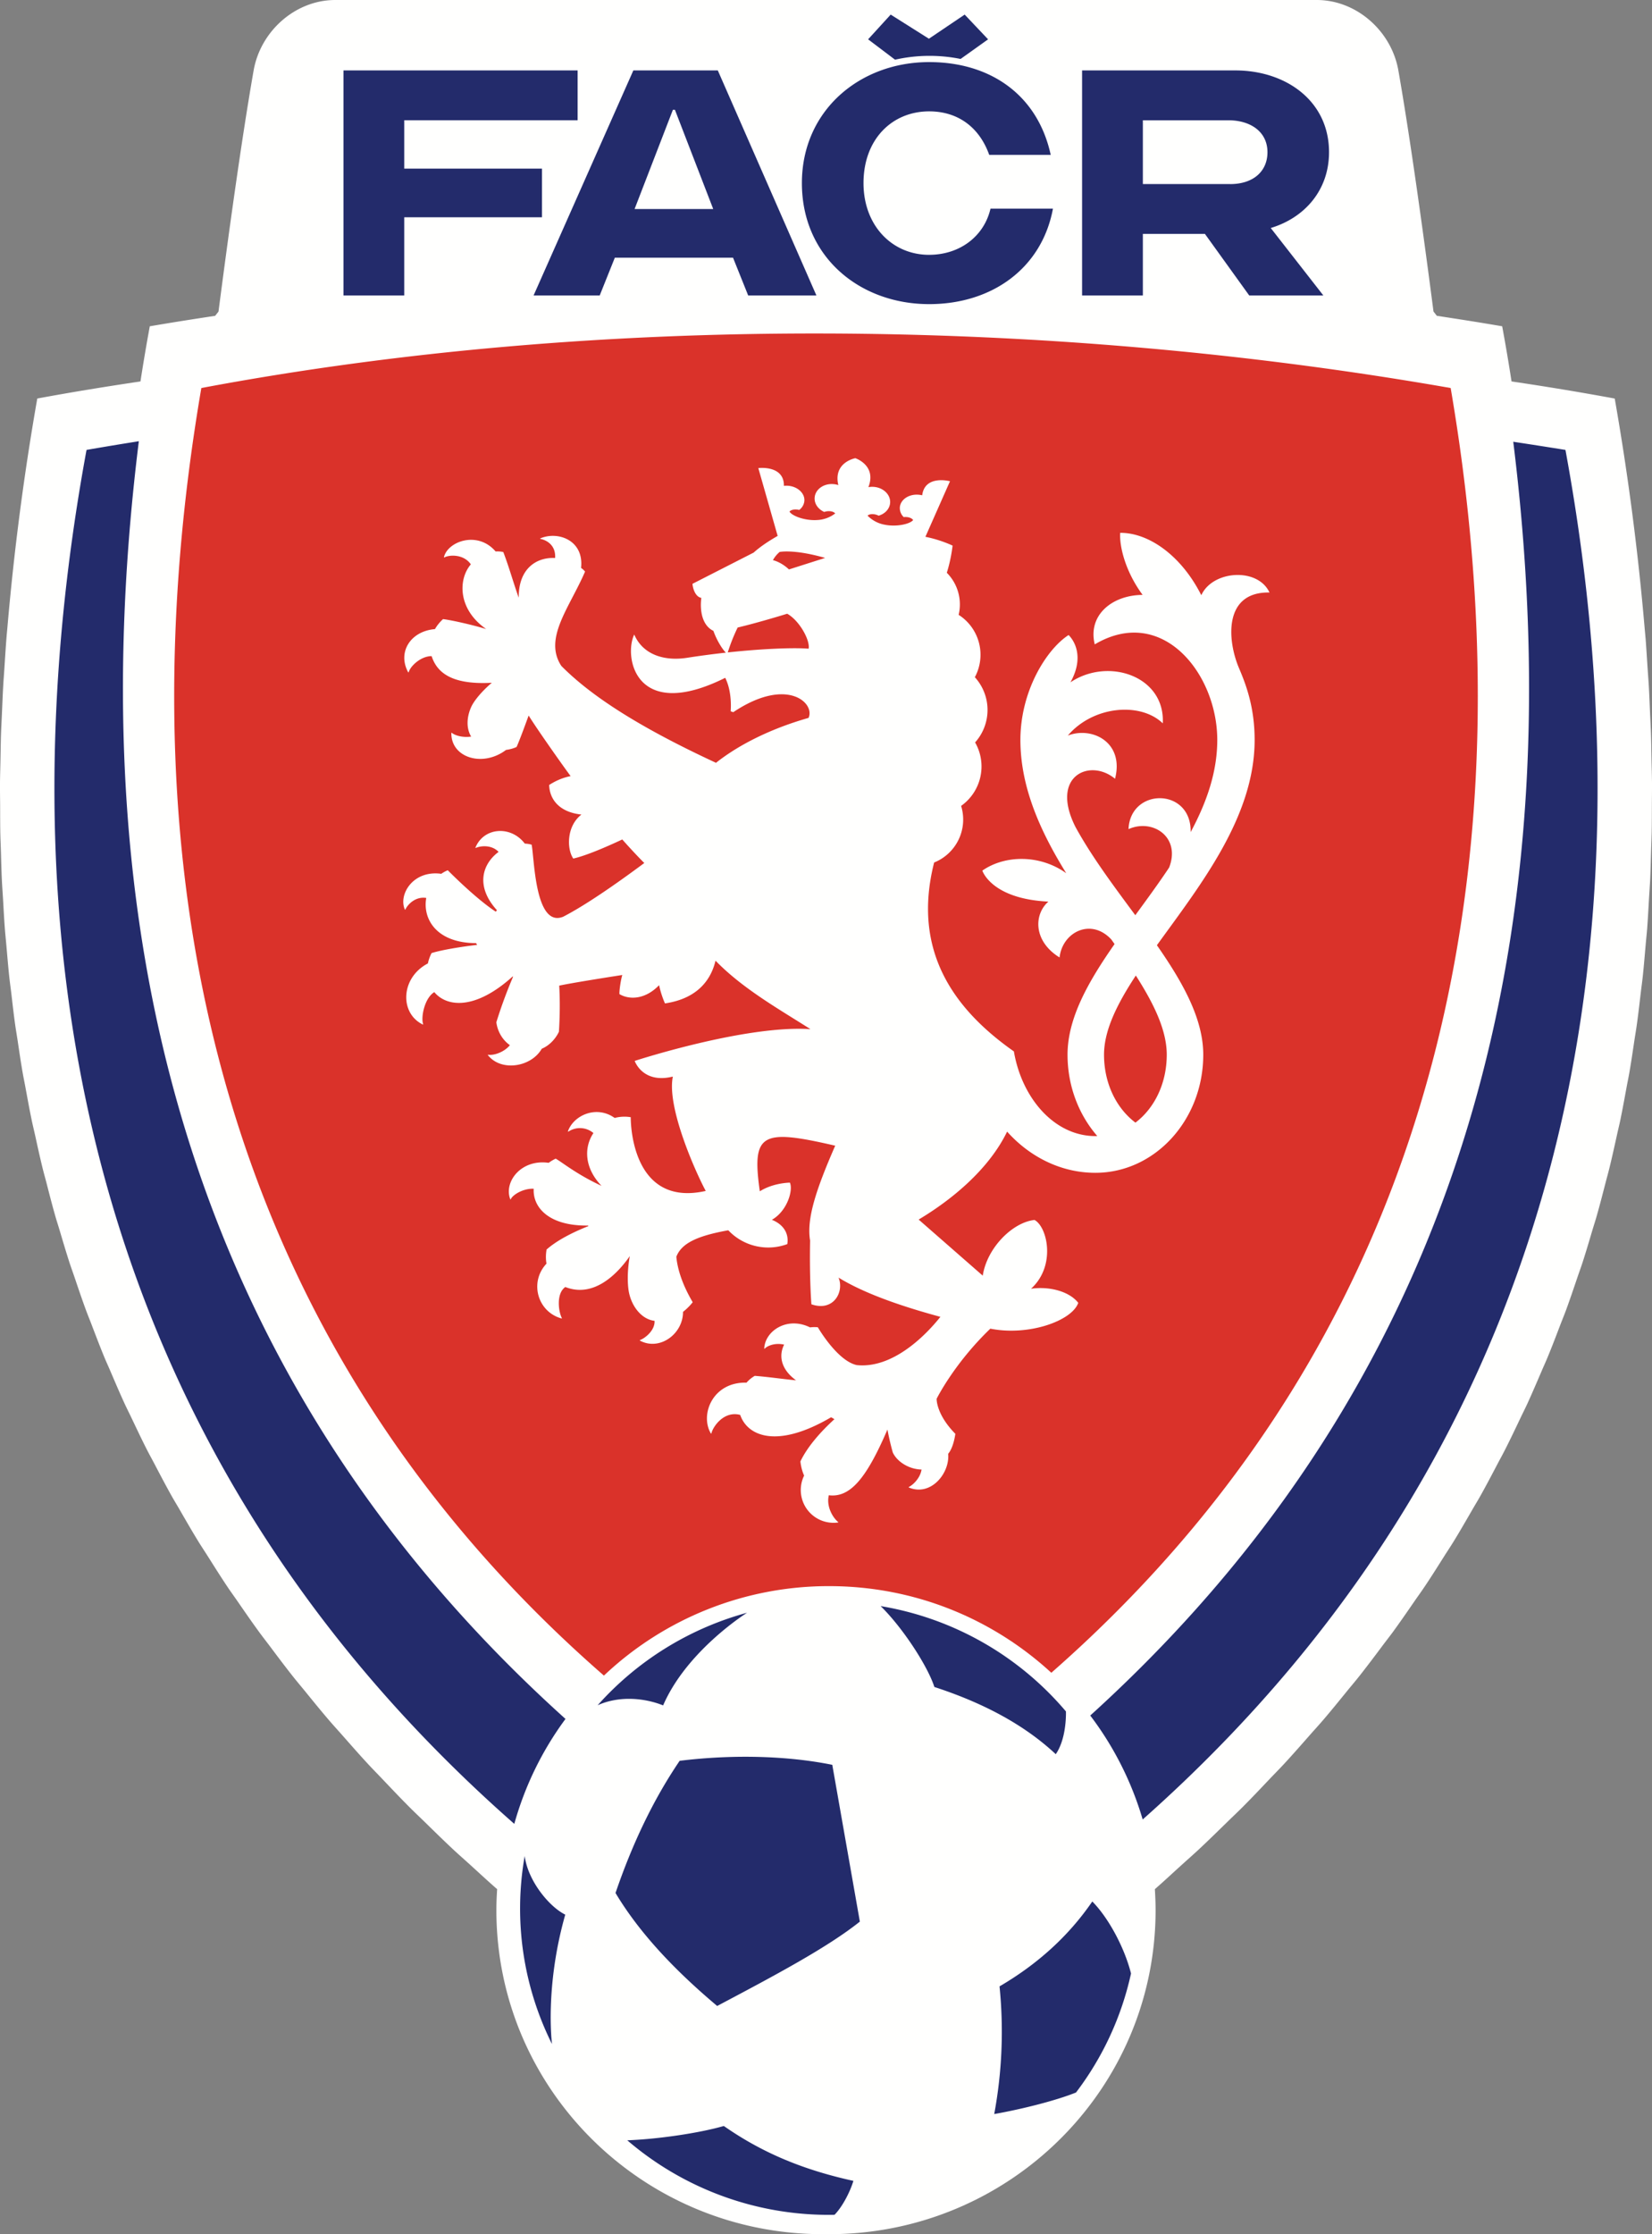
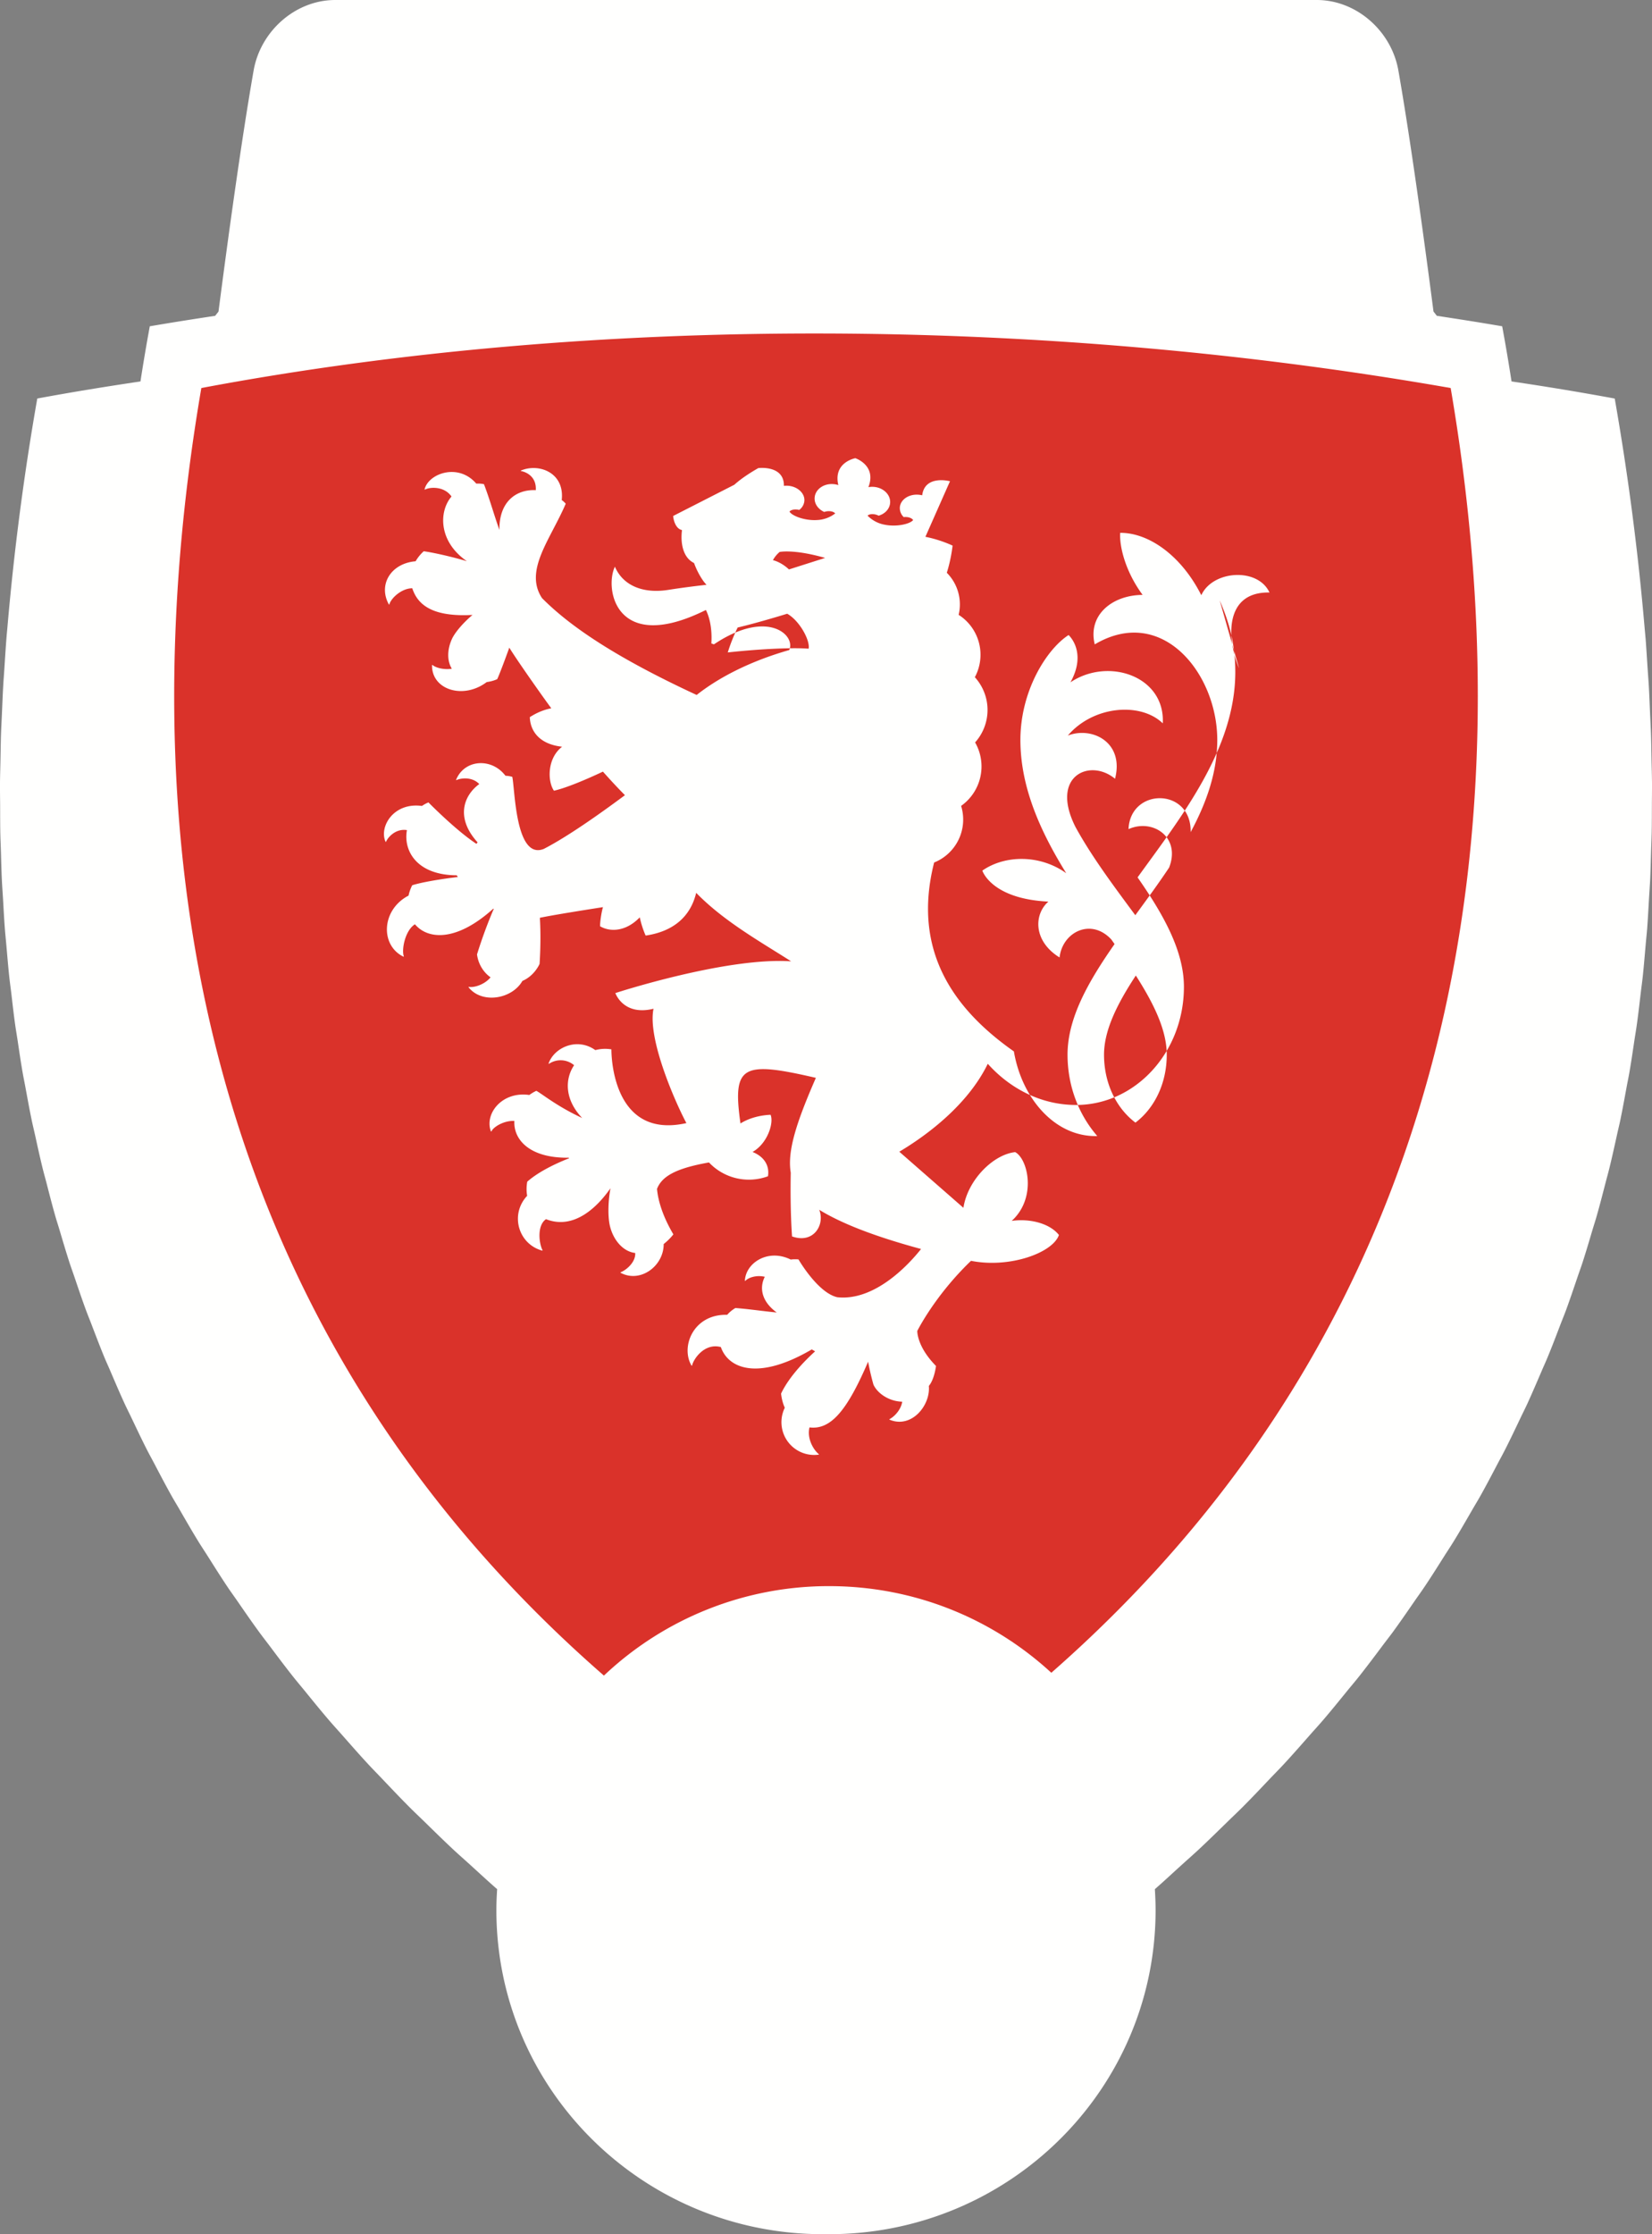
<svg xmlns="http://www.w3.org/2000/svg" width="71" height="96" viewBox="0 0 71 96">
  <rect x="0" y="0" width="71" height="96" fill="#808080" stroke="none" />
  <g fill="none" fill-rule="evenodd">
    <path d="M70.722 27.415c-.012-.154-.028-.307-.041-.46a113.088 113.088 0 00-1.283-9.83 125.467 125.467 0 00-4.435-.735 79.559 79.559 0 00-.402-2.37c-.93-.16-1.868-.307-2.809-.45l-.143-.185c-.406-3.13-.984-7.362-1.51-10.359C59.802 1.336 58.303 0 56.591 0H14.409c-1.712 0-3.212 1.336-3.508 3.026-.526 2.997-1.104 7.229-1.51 10.36l-.143.184c-.94.143-1.88.29-2.81.45a82.449 82.449 0 00-.401 2.37c-1.518.226-3.002.468-4.435.734a112.837 112.837 0 00-1.283 9.83c-.013.154-.03.307-.041.46-.035.443-.062.886-.091 1.33-.016.249-.037.498-.05.747-.023.399-.037.798-.055 1.198-.012.292-.03.585-.039.877-.012.366-.015.732-.023 1.098-.006.327-.017.654-.02.98-.002.33.004.659.006.988.001.364 0 .728.006 1.092.005.3.02.6.029.9.012.393.02.785.039 1.177.012.274.034.548.05.821.024.419.045.838.077 1.256.019.253.046.505.068.757.039.438.074.877.121 1.315.026.244.06.487.09.73.052.447.102.893.164 1.338.033.235.074.468.109.702.068.454.134.909.213 1.362.039.226.087.451.128.677.085.46.168.921.264 1.38.046.22.1.44.149.66.102.464.203.929.317 1.392.052.214.114.427.169.64.12.469.24.937.373 1.404.059.208.127.415.189.623.14.47.279.942.431 1.411.067.206.143.41.213.617.159.47.317.94.49 1.408.075.204.158.406.236.608.179.47.358.939.55 1.407.084.203.178.405.264.607.199.466.397.931.61 1.395.094.203.197.405.293.607.22.462.438.924.672 1.384.102.2.214.4.319.6.24.459.481.919.737 1.376.114.203.238.404.355.607.26.452.521.905.798 1.355.125.204.26.406.39.61.282.447.563.893.86 1.338.137.204.285.406.425.609.304.441.608.882.928 1.32.15.206.31.41.464.614.325.434.65.869.992 1.3.163.207.338.412.506.618.347.427.692.853 1.056 1.277.18.21.37.417.554.625.368.418.734.836 1.118 1.251.195.21.402.42.602.63.39.41.777.82 1.183 1.226.21.212.433.42.648.63.412.403.822.806 1.251 1.206.228.212.469.422.702.634.384.349.76.7 1.159 1.047-.02.299-.033.599-.033.903C21.334 89.767 27.619 96 35.371 96c.044 0 .086-.003.129-.003.043 0 .085.003.128.003 7.753 0 14.037-6.233 14.037-13.922 0-.304-.013-.604-.031-.903.398-.348.775-.7 1.16-1.049.232-.211.472-.42.7-.632.43-.4.84-.804 1.253-1.207.214-.21.436-.418.646-.628.408-.408.797-.82 1.187-1.232.198-.208.404-.415.598-.624.386-.417.753-.837 1.122-1.256.182-.207.372-.413.55-.62.365-.426.712-.855 1.06-1.283.166-.204.34-.407.502-.612.343-.433.67-.87.997-1.307.151-.202.31-.404.459-.606.32-.44.625-.882.929-1.324.14-.203.287-.404.423-.607.3-.446.581-.894.864-1.342.128-.202.263-.403.387-.605.277-.451.538-.905.8-1.359.116-.202.239-.402.353-.604.255-.455.495-.914.735-1.371.106-.202.219-.403.321-.606.234-.459.452-.92.671-1.38.097-.204.2-.406.294-.61.212-.464.41-.929.61-1.394.086-.203.18-.405.263-.608.193-.466.37-.933.548-1.4.079-.205.164-.41.24-.616.171-.466.329-.935.488-1.404.07-.207.146-.413.214-.62.152-.467.29-.935.428-1.403.063-.21.132-.42.192-.632.133-.468.253-.938.375-1.408.054-.21.114-.422.166-.634.116-.469.218-.939.322-1.408.046-.215.1-.429.145-.643.097-.466.181-.932.267-1.399.04-.22.087-.439.125-.659.08-.46.147-.921.216-1.382.034-.227.074-.454.105-.682.064-.452.115-.906.168-1.36.028-.236.062-.472.087-.708.046-.436.082-.873.12-1.31.022-.255.05-.509.07-.764.031-.42.053-.84.077-1.26.016-.272.036-.543.05-.815.018-.403.027-.807.039-1.21.009-.29.023-.578.028-.867.007-.377.005-.754.007-1.131.001-.316.007-.632.005-.948-.003-.342-.014-.685-.021-1.027-.007-.35-.01-.701-.022-1.051-.01-.304-.027-.607-.04-.91-.017-.39-.031-.779-.053-1.167-.014-.25-.035-.498-.051-.747-.03-.444-.056-.887-.09-1.33" fill="#FFFFFE" />
    <path d="M45.184 71.877c17.942-15.741 20.29-36.932 17.163-55.204-17.317-3.032-36.587-3.216-53.694 0-3.136 18.32-.766 39.572 17.302 55.325a14.049 14.049 0 019.679-3.844c3.69 0 7.044 1.414 9.55 3.723" fill="#DA322A" />
-     <path d="M29.21 75.66c-1.138 1.675-2.041 3.584-2.756 5.679 1.018 1.704 2.532 3.311 4.369 4.855 2.424-1.283 4.732-2.506 6.132-3.625l-1.185-6.737c-1.904-.386-4.25-.457-6.56-.172m16.602-2.122a13.293 13.293 0 00-7.963-4.526c.968.95 2.03 2.599 2.308 3.475 2.038.665 3.822 1.584 5.218 2.888.483-.7.437-1.837.437-1.837m1.133 8.166c-1.019 1.488-2.359 2.697-3.987 3.648a19.35 19.35 0 01-.228 5.486c1.159-.204 2.638-.573 3.515-.926a13.064 13.064 0 002.364-5.114c-.28-1.109-.963-2.385-1.664-3.094M26.959 91.966a13.288 13.288 0 008.844 3.202l.066-.003c.34-.35.662-.974.809-1.456-2.223-.487-3.962-1.237-5.57-2.358-1.067.308-2.84.566-4.15.615M22.55 79.75a13.035 13.035 0 001.174 8.081s-.32-2.433.57-5.562c-.667-.323-1.602-1.43-1.744-2.52m5.95-6.47c1.022-2.365 3.608-3.982 3.608-3.982a13.286 13.286 0 00-6.423 3.976c.985-.442 2.089-.288 2.815.006m9.967-70.714L37.31 1.69l.97-1.063 1.643 1.037L41.46.627l1.006 1.063-1.181.843a6.754 6.754 0 00-2.818.032M24.825 5.166v-2.14H14.762v9.668h2.611V9.336h5.921V7.245h-5.921V5.166zm32.294 1.373c0-2.211-1.864-3.513-4.026-3.513h-6.587v9.668h2.612V10.05h2.667l1.903 2.644h3.186l-2.26-2.897c1.462-.44 2.505-1.628 2.505-3.258m-4.247 1.37h-3.754V5.168h3.675c.946 0 1.68.488 1.68 1.372 0 .831-.62 1.37-1.601 1.37m-20.719 4.784h2.934L30.85 3.026h-3.63l-4.287 9.668h2.842l.649-1.621h5.08l.65 1.62zm-3.146-7.976l1.646 4.264h-3.38l1.647-4.264h.087zm10.927 6.232c-1.59 0-2.822-1.253-2.822-3.082 0-1.888 1.232-3.083 2.822-3.083 1.24 0 2.16.687 2.581 1.87h2.643c-.56-2.573-2.588-3.987-5.224-3.987-2.981 0-5.47 2.08-5.47 5.2 0 3.172 2.489 5.2 5.47 5.2 2.696 0 4.842-1.536 5.32-4.103H42.57c-.28 1.203-1.335 1.984-2.637 1.984m-33.967 8.01c-.752.12-1.501.243-2.247.373C.133 38.79 2.631 61.256 22.104 78.37a13.816 13.816 0 012.2-4.51C6.685 57.995 3.638 37.73 5.967 18.958m61.313.374a250.66 250.66 0 00-2.243-.35c2.316 18.709-.71 38.897-18.18 54.732a13.823 13.823 0 012.253 4.467c19.277-17.09 21.744-39.464 18.17-58.849" fill="#232B6B" />
-     <path d="M53.252 28.713c-.508-1.188-.678-3.29 1.308-3.254-.501-1.086-2.445-.955-2.93.117-.87-1.727-2.28-2.691-3.487-2.68-.035.572.211 1.642.964 2.666-1.315.009-2.364.874-2.057 2.126 2.897-1.715 5.266 1.258 5.266 4.107 0 1.388-.465 2.7-1.144 3.96.041-1.918-2.592-1.924-2.67-.129 1.043-.465 2.254.343 1.745 1.652-.463.696-.964 1.377-1.454 2.048-.912-1.236-1.862-2.497-2.57-3.79-1.116-2.207.63-2.967 1.699-2.073.405-1.57-.985-2.26-2.029-1.857 1.096-1.288 3.132-1.446 4.081-.525.107-2.025-2.335-2.855-3.968-1.763.73-1.317-.081-2.031-.081-2.031-.948.613-2.07 2.403-2.07 4.508 0 2.05.874 3.957 1.97 5.726-1.127-.81-2.638-.788-3.606-.112 0 0 .38 1.214 2.839 1.332-.623.542-.663 1.693.48 2.4.12-1.087 1.348-1.716 2.224-.774l.14.198c-1.124 1.61-2.021 3.174-2.021 4.754 0 1.356.487 2.585 1.278 3.495l-.082.002c-1.758 0-3.161-1.626-3.502-3.638-2.619-1.84-4.382-4.354-3.428-8.117a1.989 1.989 0 001.16-2.433 2.075 2.075 0 00.601-2.727 2.088 2.088 0 00-.011-2.802 2.035 2.035 0 00-.655-2.653l-.042-.025a1.926 1.926 0 00-.508-1.81c.19-.594.248-1.167.248-1.167s-.517-.251-1.168-.378l1.057-2.388s-1.082-.29-1.195.605a.932.932 0 00-.167-.026c-.416-.03-.771.216-.794.547a.537.537 0 00.168.416c.152-.02.334.022.404.126-.136.173-.716.304-1.232.198a1.367 1.367 0 01-.727-.388c.11-.097.337-.074.475.003.274-.08.476-.291.495-.553.024-.35-.293-.658-.709-.686a.88.88 0 00-.225.013c.365-.941-.562-1.245-.562-1.245s-.961.174-.73 1.156a.88.88 0 00-.221-.043c-.416-.03-.773.232-.797.583-.019.262.153.499.413.614.148-.056.375-.048.471.063a1.364 1.364 0 01-.774.284c-.526.035-1.082-.174-1.192-.363.084-.094.269-.11.416-.07a.538.538 0 00.225-.39c.023-.33-.295-.622-.71-.65a.946.946 0 00-.17.004c.013-.902-1.1-.763-1.1-.763l.831 2.915c-.298.17-.712.427-1.031.716l-2.628 1.341c.001.109.084.55.379.606-.07.54.032 1.183.518 1.416.156.438.406.815.537.936-.53.059-1.088.131-1.655.22-1.038.163-1.924-.16-2.284-.998-.456.947.037 3.788 3.911 1.86.316.635.233 1.436.233 1.436s.068.029.114.04c2.301-1.542 3.528-.392 3.234.246-1.72.49-3.063 1.205-3.978 1.93-3.463-1.605-5.443-2.946-6.647-4.163-.779-1.186.357-2.508 1.02-4.055a.856.856 0 00-.172-.157c.133-1.189-.996-1.596-1.757-1.266v.018c.222.037.679.234.642.823-.807-.043-1.58.462-1.563 1.708-.233-.647-.407-1.293-.664-1.965-.109-.024-.22-.03-.33-.024-.777-.908-2.063-.43-2.222.246l.012.014c.203-.119.832-.161 1.145.294-.544.633-.574 1.923.66 2.78-.579-.177-1.44-.374-1.854-.428-.144.13-.26.276-.349.43-1.053.087-1.623.997-1.148 1.859h.018c.066-.265.525-.7.987-.698.23.706.861 1.24 2.588 1.145-.398.337-.753.747-.884 1.035-.188.413-.231.902-.005 1.277-.332.052-.69-.037-.836-.166l-.014.01c-.021 1.061 1.344 1.491 2.35.729.28-.037.453-.127.453-.127.104-.226.324-.815.518-1.351.38.616 1.569 2.292 1.805 2.604-.462.09-.78.292-.923.38.016.587.402 1.165 1.387 1.272-.65.502-.629 1.492-.35 1.89.519-.115 1.371-.475 2.105-.82.333.374.65.715.946 1.012-1.214.903-2.522 1.811-3.486 2.308-1.222.49-1.238-2.56-1.356-3.096a1.26 1.26 0 00-.294-.047c-.592-.784-1.764-.71-2.122.177l.01.013c.212-.1.687-.148.987.167-.669.49-1.032 1.448-.072 2.505l-.05.064c-.896-.589-2.062-1.78-2.062-1.78-.1.04-.193.092-.28.152-1.22-.168-1.853.9-1.563 1.54l.018.003c.082-.202.423-.582.9-.505-.16.88.413 1.933 2.139 1.942l.048.074c-.637.073-1.537.217-1.96.354a1.82 1.82 0 00-.158.446.958.958 0 00-.07.036c-1.107.636-1.132 2.113-.145 2.587l.015-.01c-.108-.27.044-1.116.476-1.383.546.655 1.775.768 3.367-.671l.02.007a20.408 20.408 0 00-.72 1.959c.05.384.25.75.582.985-.246.305-.707.455-.94.408l-.007.016c.57.73 1.867.517 2.316-.27.527-.225.738-.732.738-.732s.073-.975.013-1.98c0 0 .41-.1 2.711-.458-.069.232-.132.67-.122.822.418.248 1.1.242 1.704-.384.058.27.143.534.252.783 1.188-.174 1.927-.81 2.173-1.836 1.187 1.225 2.796 2.12 4.08 2.943-2.796-.19-7.554 1.364-7.554 1.364s.34.994 1.64.673c-.269 1.308.96 4.07 1.413 4.914-3.288.74-3.223-3.168-3.223-3.168a1.64 1.64 0 00-.691.032c-.78-.56-1.77-.117-2.01.579l.014.012a.898.898 0 011.084.058c-.402.596-.41 1.477.347 2.268-1.074-.495-1.718-1.033-1.97-1.168-.11.051-.21.112-.302.179-1.183-.17-1.938.819-1.649 1.567l.019.003c.073-.193.544-.48.988-.455-.046.801.657 1.605 2.333 1.58l.02.023c-.744.295-1.379.636-1.8 1.007-.038.218-.037.42-.004.607-.753.805-.377 2.078.65 2.356l.014-.012c-.145-.26-.261-1.06.146-1.34 1.238.488 2.258-.589 2.77-1.328-.121.677-.103 1.305-.018 1.64.156.62.585 1.086 1.082 1.141.026.396-.388.74-.632.831l.002.018c.843.457 1.857-.28 1.854-1.234.262-.205.416-.415.416-.415-.529-.898-.67-1.575-.703-1.954.216-.561.857-.892 2.233-1.136a2.36 2.36 0 002.536.593c.065-.389-.097-.814-.663-1.044.658-.372.922-1.271.774-1.597-.219.007-.798.061-1.293.373-.353-2.499.067-2.696 3.241-1.96-.821 1.88-1.238 3.137-1.08 4.074-.032 1.678.056 2.74.056 2.74.947.334 1.421-.531 1.167-1.145.946.58 2.343 1.134 4.377 1.685-.215.268-1.793 2.264-3.598 2.073-.843-.19-1.669-1.625-1.669-1.625a1.506 1.506 0 00-.335.005c-.985-.487-1.94.155-1.968.911l.015.01c.108-.129.45-.27.84-.18-.235.46-.154 1.05.512 1.534-.606-.059-1.194-.148-1.775-.192-.138.08-.256.179-.354.292-1.448-.04-2.016 1.368-1.531 2.186h.02c.058-.283.535-.99 1.24-.8.301.888 1.546 1.484 3.907.101l.143.082c-.59.536-1.167 1.19-1.463 1.817.025.225.08.429.16.607a1.408 1.408 0 001.46 2.015l.009-.016c-.21-.16-.528-.646-.408-1.154.916.113 1.617-.722 2.52-2.824.097.532.23.987.23.987.186.4.7.722 1.236.732-.054.357-.352.655-.553.753l.005.018c.941.399 1.77-.607 1.692-1.448.24-.282.308-.858.308-.858-.833-.846-.804-1.506-.804-1.506s.75-1.516 2.308-3.012c1.658.329 3.513-.341 3.779-1.11-.379-.484-1.22-.72-2.03-.606 1.08-.978.708-2.654.15-2.955-.952.104-2.043 1.204-2.225 2.393l-2.755-2.41c1.43-.854 3.015-2.157 3.802-3.779.933 1.044 2.268 1.77 3.793 1.77 2.56 0 4.637-2.273 4.637-5.075 0-1.541-.877-3.104-1.992-4.704 1.865-2.584 4.2-5.515 4.2-8.82 0-1.41-.372-2.383-.67-3.082zm-18.499-.839c-.6-.051-1.915-.008-3.475.16a7.71 7.71 0 01.425-1.07c.93-.22 2.129-.593 2.129-.593.534.299.993 1.152.921 1.503zm-.845-3.406c-.346-.328-.688-.398-.688-.398.108-.21.288-.353.288-.353s.607-.13 1.955.256l-1.555.495zm16.237 20.851c0 1.225-.521 2.295-1.346 2.919-.827-.624-1.35-1.693-1.35-2.919 0-1.053.568-2.186 1.367-3.402.776 1.216 1.329 2.349 1.329 3.402z" fill="#FFFFFE" />
+     <path d="M53.252 28.713c-.508-1.188-.678-3.29 1.308-3.254-.501-1.086-2.445-.955-2.93.117-.87-1.727-2.28-2.691-3.487-2.68-.035.572.211 1.642.964 2.666-1.315.009-2.364.874-2.057 2.126 2.897-1.715 5.266 1.258 5.266 4.107 0 1.388-.465 2.7-1.144 3.96.041-1.918-2.592-1.924-2.67-.129 1.043-.465 2.254.343 1.745 1.652-.463.696-.964 1.377-1.454 2.048-.912-1.236-1.862-2.497-2.57-3.79-1.116-2.207.63-2.967 1.699-2.073.405-1.57-.985-2.26-2.029-1.857 1.096-1.288 3.132-1.446 4.081-.525.107-2.025-2.335-2.855-3.968-1.763.73-1.317-.081-2.031-.081-2.031-.948.613-2.07 2.403-2.07 4.508 0 2.05.874 3.957 1.97 5.726-1.127-.81-2.638-.788-3.606-.112 0 0 .38 1.214 2.839 1.332-.623.542-.663 1.693.48 2.4.12-1.087 1.348-1.716 2.224-.774l.14.198c-1.124 1.61-2.021 3.174-2.021 4.754 0 1.356.487 2.585 1.278 3.495l-.082.002c-1.758 0-3.161-1.626-3.502-3.638-2.619-1.84-4.382-4.354-3.428-8.117a1.989 1.989 0 001.16-2.433 2.075 2.075 0 00.601-2.727 2.088 2.088 0 00-.011-2.802 2.035 2.035 0 00-.655-2.653l-.042-.025a1.926 1.926 0 00-.508-1.81c.19-.594.248-1.167.248-1.167s-.517-.251-1.168-.378l1.057-2.388s-1.082-.29-1.195.605a.932.932 0 00-.167-.026c-.416-.03-.771.216-.794.547a.537.537 0 00.168.416c.152-.02.334.022.404.126-.136.173-.716.304-1.232.198a1.367 1.367 0 01-.727-.388c.11-.097.337-.074.475.003.274-.08.476-.291.495-.553.024-.35-.293-.658-.709-.686a.88.88 0 00-.225.013c.365-.941-.562-1.245-.562-1.245s-.961.174-.73 1.156a.88.88 0 00-.221-.043c-.416-.03-.773.232-.797.583-.019.262.153.499.413.614.148-.056.375-.048.471.063a1.364 1.364 0 01-.774.284c-.526.035-1.082-.174-1.192-.363.084-.094.269-.11.416-.07a.538.538 0 00.225-.39c.023-.33-.295-.622-.71-.65a.946.946 0 00-.17.004c.013-.902-1.1-.763-1.1-.763c-.298.17-.712.427-1.031.716l-2.628 1.341c.001.109.084.55.379.606-.07.54.032 1.183.518 1.416.156.438.406.815.537.936-.53.059-1.088.131-1.655.22-1.038.163-1.924-.16-2.284-.998-.456.947.037 3.788 3.911 1.86.316.635.233 1.436.233 1.436s.068.029.114.04c2.301-1.542 3.528-.392 3.234.246-1.72.49-3.063 1.205-3.978 1.93-3.463-1.605-5.443-2.946-6.647-4.163-.779-1.186.357-2.508 1.02-4.055a.856.856 0 00-.172-.157c.133-1.189-.996-1.596-1.757-1.266v.018c.222.037.679.234.642.823-.807-.043-1.58.462-1.563 1.708-.233-.647-.407-1.293-.664-1.965-.109-.024-.22-.03-.33-.024-.777-.908-2.063-.43-2.222.246l.012.014c.203-.119.832-.161 1.145.294-.544.633-.574 1.923.66 2.78-.579-.177-1.44-.374-1.854-.428-.144.13-.26.276-.349.43-1.053.087-1.623.997-1.148 1.859h.018c.066-.265.525-.7.987-.698.23.706.861 1.24 2.588 1.145-.398.337-.753.747-.884 1.035-.188.413-.231.902-.005 1.277-.332.052-.69-.037-.836-.166l-.014.01c-.021 1.061 1.344 1.491 2.35.729.28-.037.453-.127.453-.127.104-.226.324-.815.518-1.351.38.616 1.569 2.292 1.805 2.604-.462.09-.78.292-.923.38.016.587.402 1.165 1.387 1.272-.65.502-.629 1.492-.35 1.89.519-.115 1.371-.475 2.105-.82.333.374.65.715.946 1.012-1.214.903-2.522 1.811-3.486 2.308-1.222.49-1.238-2.56-1.356-3.096a1.26 1.26 0 00-.294-.047c-.592-.784-1.764-.71-2.122.177l.01.013c.212-.1.687-.148.987.167-.669.49-1.032 1.448-.072 2.505l-.05.064c-.896-.589-2.062-1.78-2.062-1.78-.1.04-.193.092-.28.152-1.22-.168-1.853.9-1.563 1.54l.018.003c.082-.202.423-.582.9-.505-.16.88.413 1.933 2.139 1.942l.048.074c-.637.073-1.537.217-1.96.354a1.82 1.82 0 00-.158.446.958.958 0 00-.07.036c-1.107.636-1.132 2.113-.145 2.587l.015-.01c-.108-.27.044-1.116.476-1.383.546.655 1.775.768 3.367-.671l.02.007a20.408 20.408 0 00-.72 1.959c.05.384.25.75.582.985-.246.305-.707.455-.94.408l-.007.016c.57.73 1.867.517 2.316-.27.527-.225.738-.732.738-.732s.073-.975.013-1.98c0 0 .41-.1 2.711-.458-.069.232-.132.67-.122.822.418.248 1.1.242 1.704-.384.058.27.143.534.252.783 1.188-.174 1.927-.81 2.173-1.836 1.187 1.225 2.796 2.12 4.08 2.943-2.796-.19-7.554 1.364-7.554 1.364s.34.994 1.64.673c-.269 1.308.96 4.07 1.413 4.914-3.288.74-3.223-3.168-3.223-3.168a1.64 1.64 0 00-.691.032c-.78-.56-1.77-.117-2.01.579l.014.012a.898.898 0 011.084.058c-.402.596-.41 1.477.347 2.268-1.074-.495-1.718-1.033-1.97-1.168-.11.051-.21.112-.302.179-1.183-.17-1.938.819-1.649 1.567l.019.003c.073-.193.544-.48.988-.455-.046.801.657 1.605 2.333 1.58l.02.023c-.744.295-1.379.636-1.8 1.007-.038.218-.037.42-.004.607-.753.805-.377 2.078.65 2.356l.014-.012c-.145-.26-.261-1.06.146-1.34 1.238.488 2.258-.589 2.77-1.328-.121.677-.103 1.305-.018 1.64.156.62.585 1.086 1.082 1.141.026.396-.388.74-.632.831l.002.018c.843.457 1.857-.28 1.854-1.234.262-.205.416-.415.416-.415-.529-.898-.67-1.575-.703-1.954.216-.561.857-.892 2.233-1.136a2.36 2.36 0 002.536.593c.065-.389-.097-.814-.663-1.044.658-.372.922-1.271.774-1.597-.219.007-.798.061-1.293.373-.353-2.499.067-2.696 3.241-1.96-.821 1.88-1.238 3.137-1.08 4.074-.032 1.678.056 2.74.056 2.74.947.334 1.421-.531 1.167-1.145.946.58 2.343 1.134 4.377 1.685-.215.268-1.793 2.264-3.598 2.073-.843-.19-1.669-1.625-1.669-1.625a1.506 1.506 0 00-.335.005c-.985-.487-1.94.155-1.968.911l.015.01c.108-.129.45-.27.84-.18-.235.46-.154 1.05.512 1.534-.606-.059-1.194-.148-1.775-.192-.138.08-.256.179-.354.292-1.448-.04-2.016 1.368-1.531 2.186h.02c.058-.283.535-.99 1.24-.8.301.888 1.546 1.484 3.907.101l.143.082c-.59.536-1.167 1.19-1.463 1.817.025.225.08.429.16.607a1.408 1.408 0 001.46 2.015l.009-.016c-.21-.16-.528-.646-.408-1.154.916.113 1.617-.722 2.52-2.824.097.532.23.987.23.987.186.4.7.722 1.236.732-.054.357-.352.655-.553.753l.005.018c.941.399 1.77-.607 1.692-1.448.24-.282.308-.858.308-.858-.833-.846-.804-1.506-.804-1.506s.75-1.516 2.308-3.012c1.658.329 3.513-.341 3.779-1.11-.379-.484-1.22-.72-2.03-.606 1.08-.978.708-2.654.15-2.955-.952.104-2.043 1.204-2.225 2.393l-2.755-2.41c1.43-.854 3.015-2.157 3.802-3.779.933 1.044 2.268 1.77 3.793 1.77 2.56 0 4.637-2.273 4.637-5.075 0-1.541-.877-3.104-1.992-4.704 1.865-2.584 4.2-5.515 4.2-8.82 0-1.41-.372-2.383-.67-3.082zm-18.499-.839c-.6-.051-1.915-.008-3.475.16a7.71 7.71 0 01.425-1.07c.93-.22 2.129-.593 2.129-.593.534.299.993 1.152.921 1.503zm-.845-3.406c-.346-.328-.688-.398-.688-.398.108-.21.288-.353.288-.353s.607-.13 1.955.256l-1.555.495zm16.237 20.851c0 1.225-.521 2.295-1.346 2.919-.827-.624-1.35-1.693-1.35-2.919 0-1.053.568-2.186 1.367-3.402.776 1.216 1.329 2.349 1.329 3.402z" fill="#FFFFFE" />
  </g>
</svg>